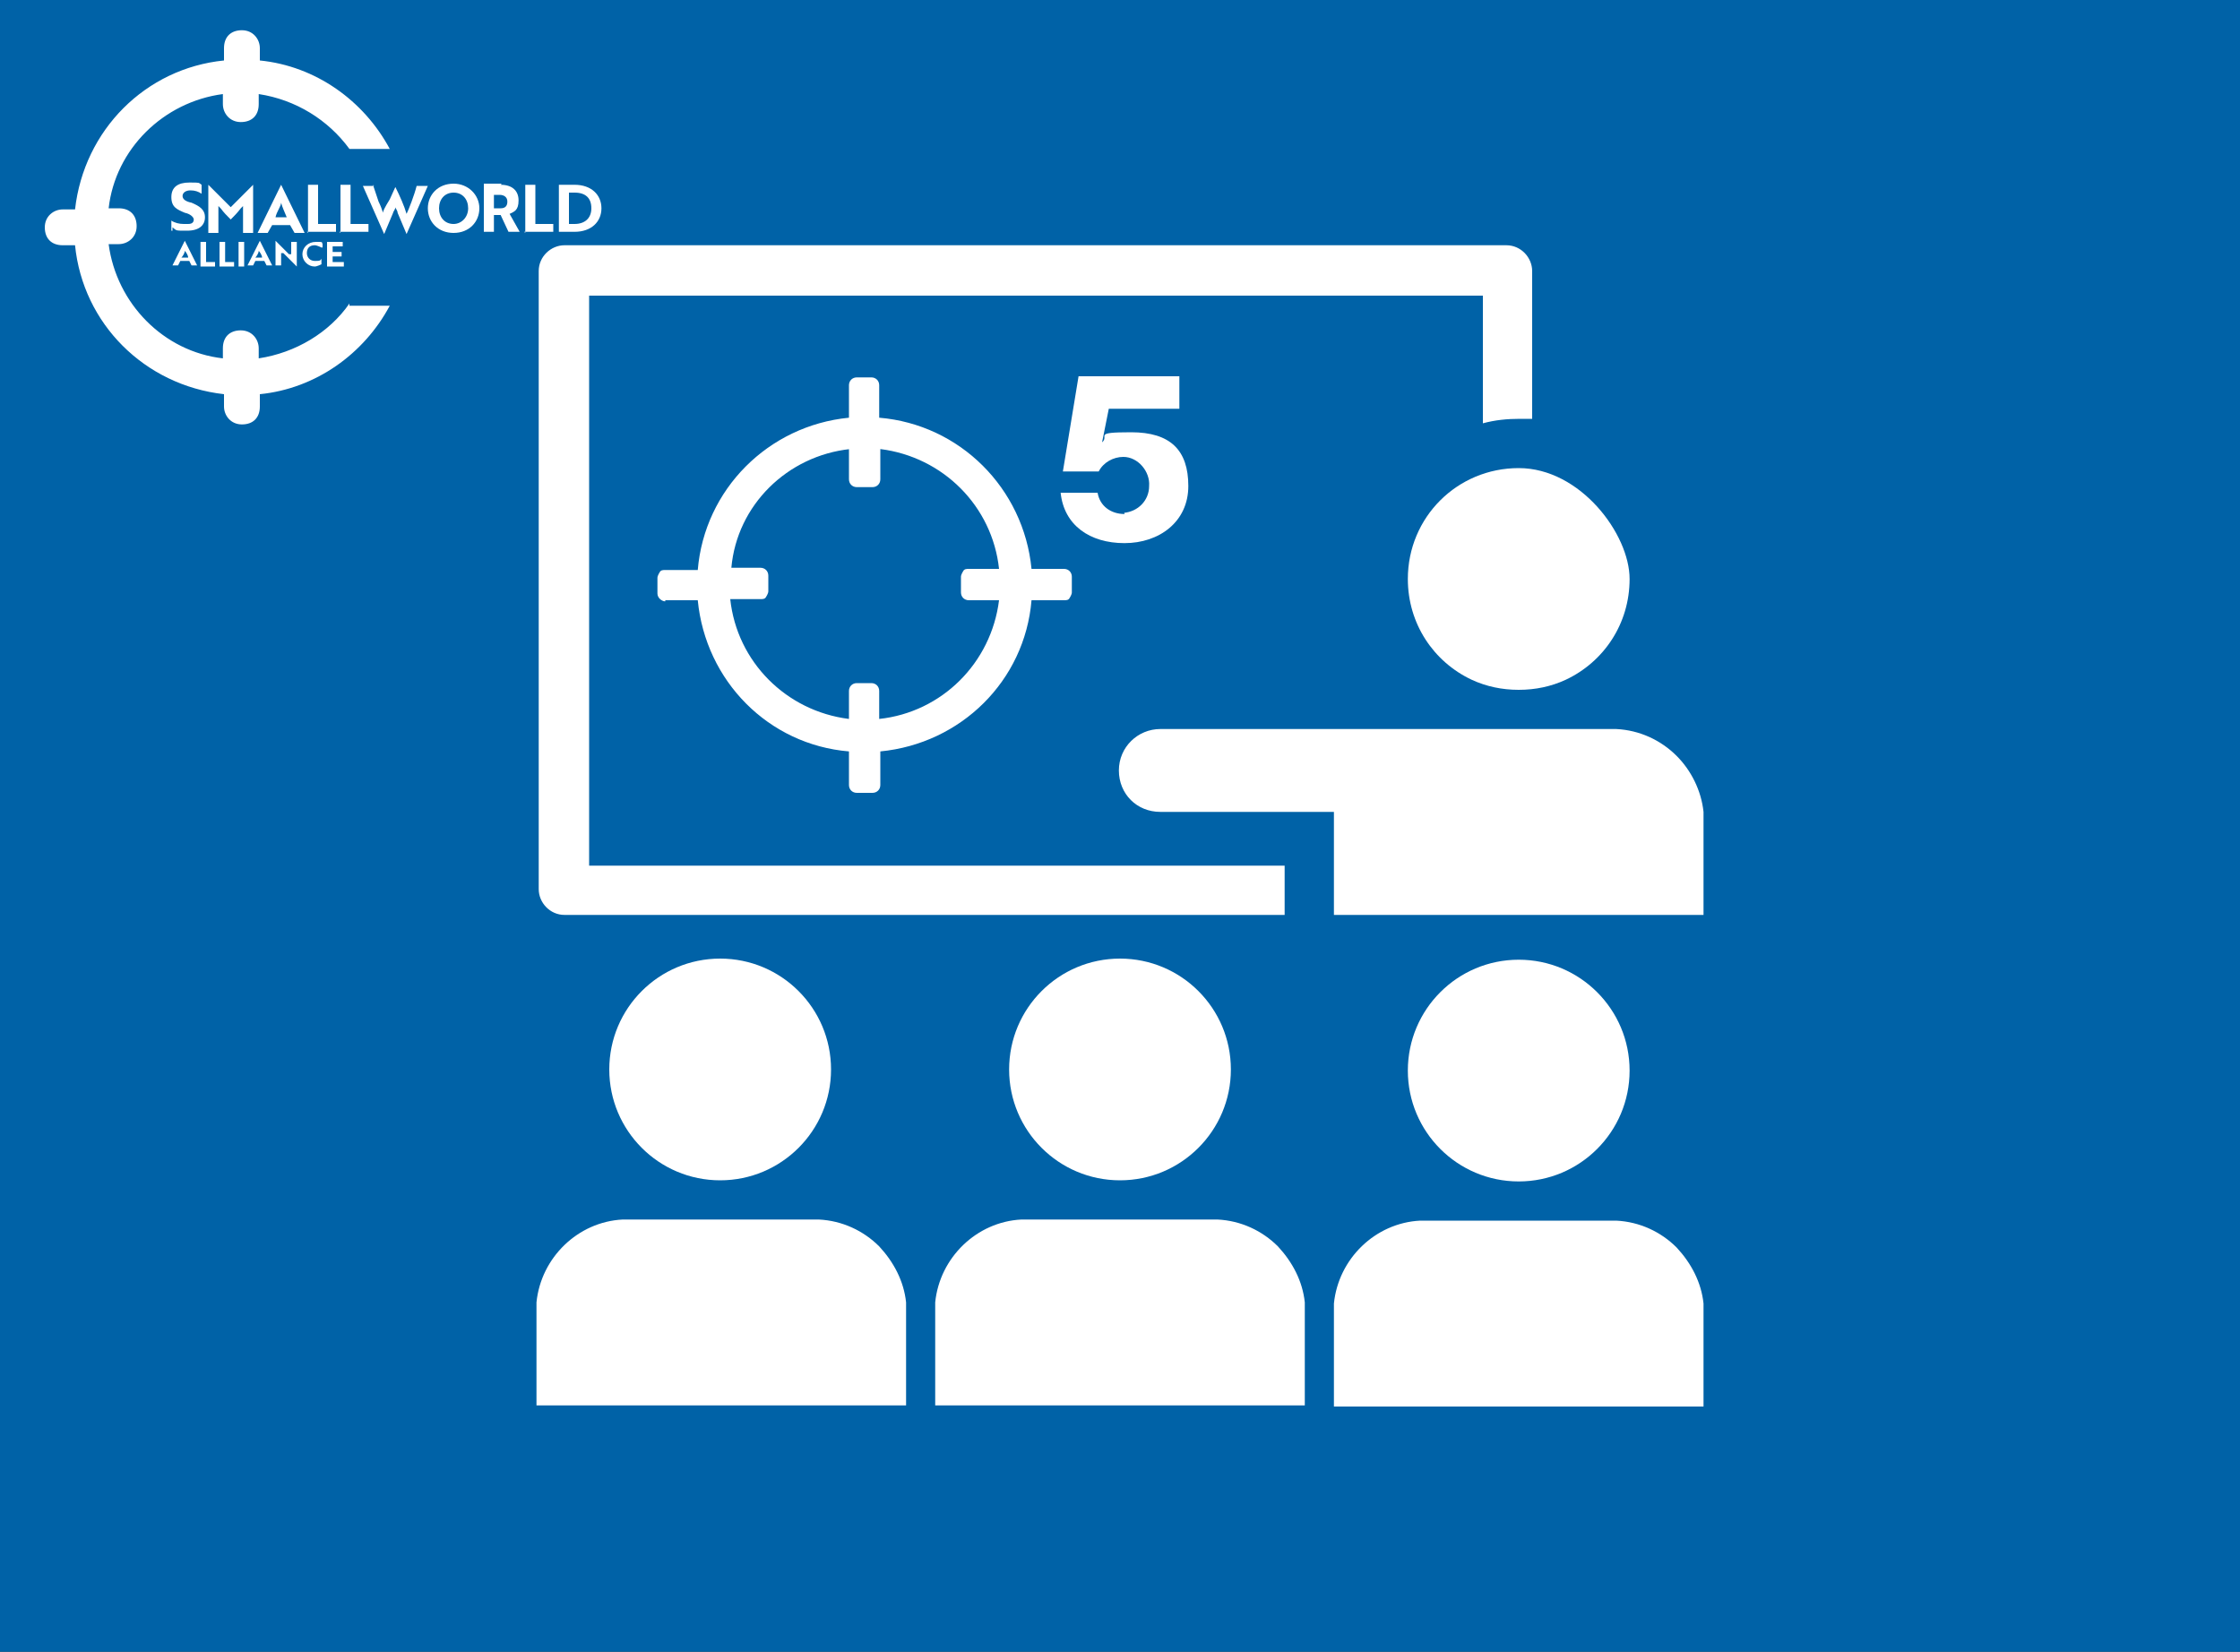
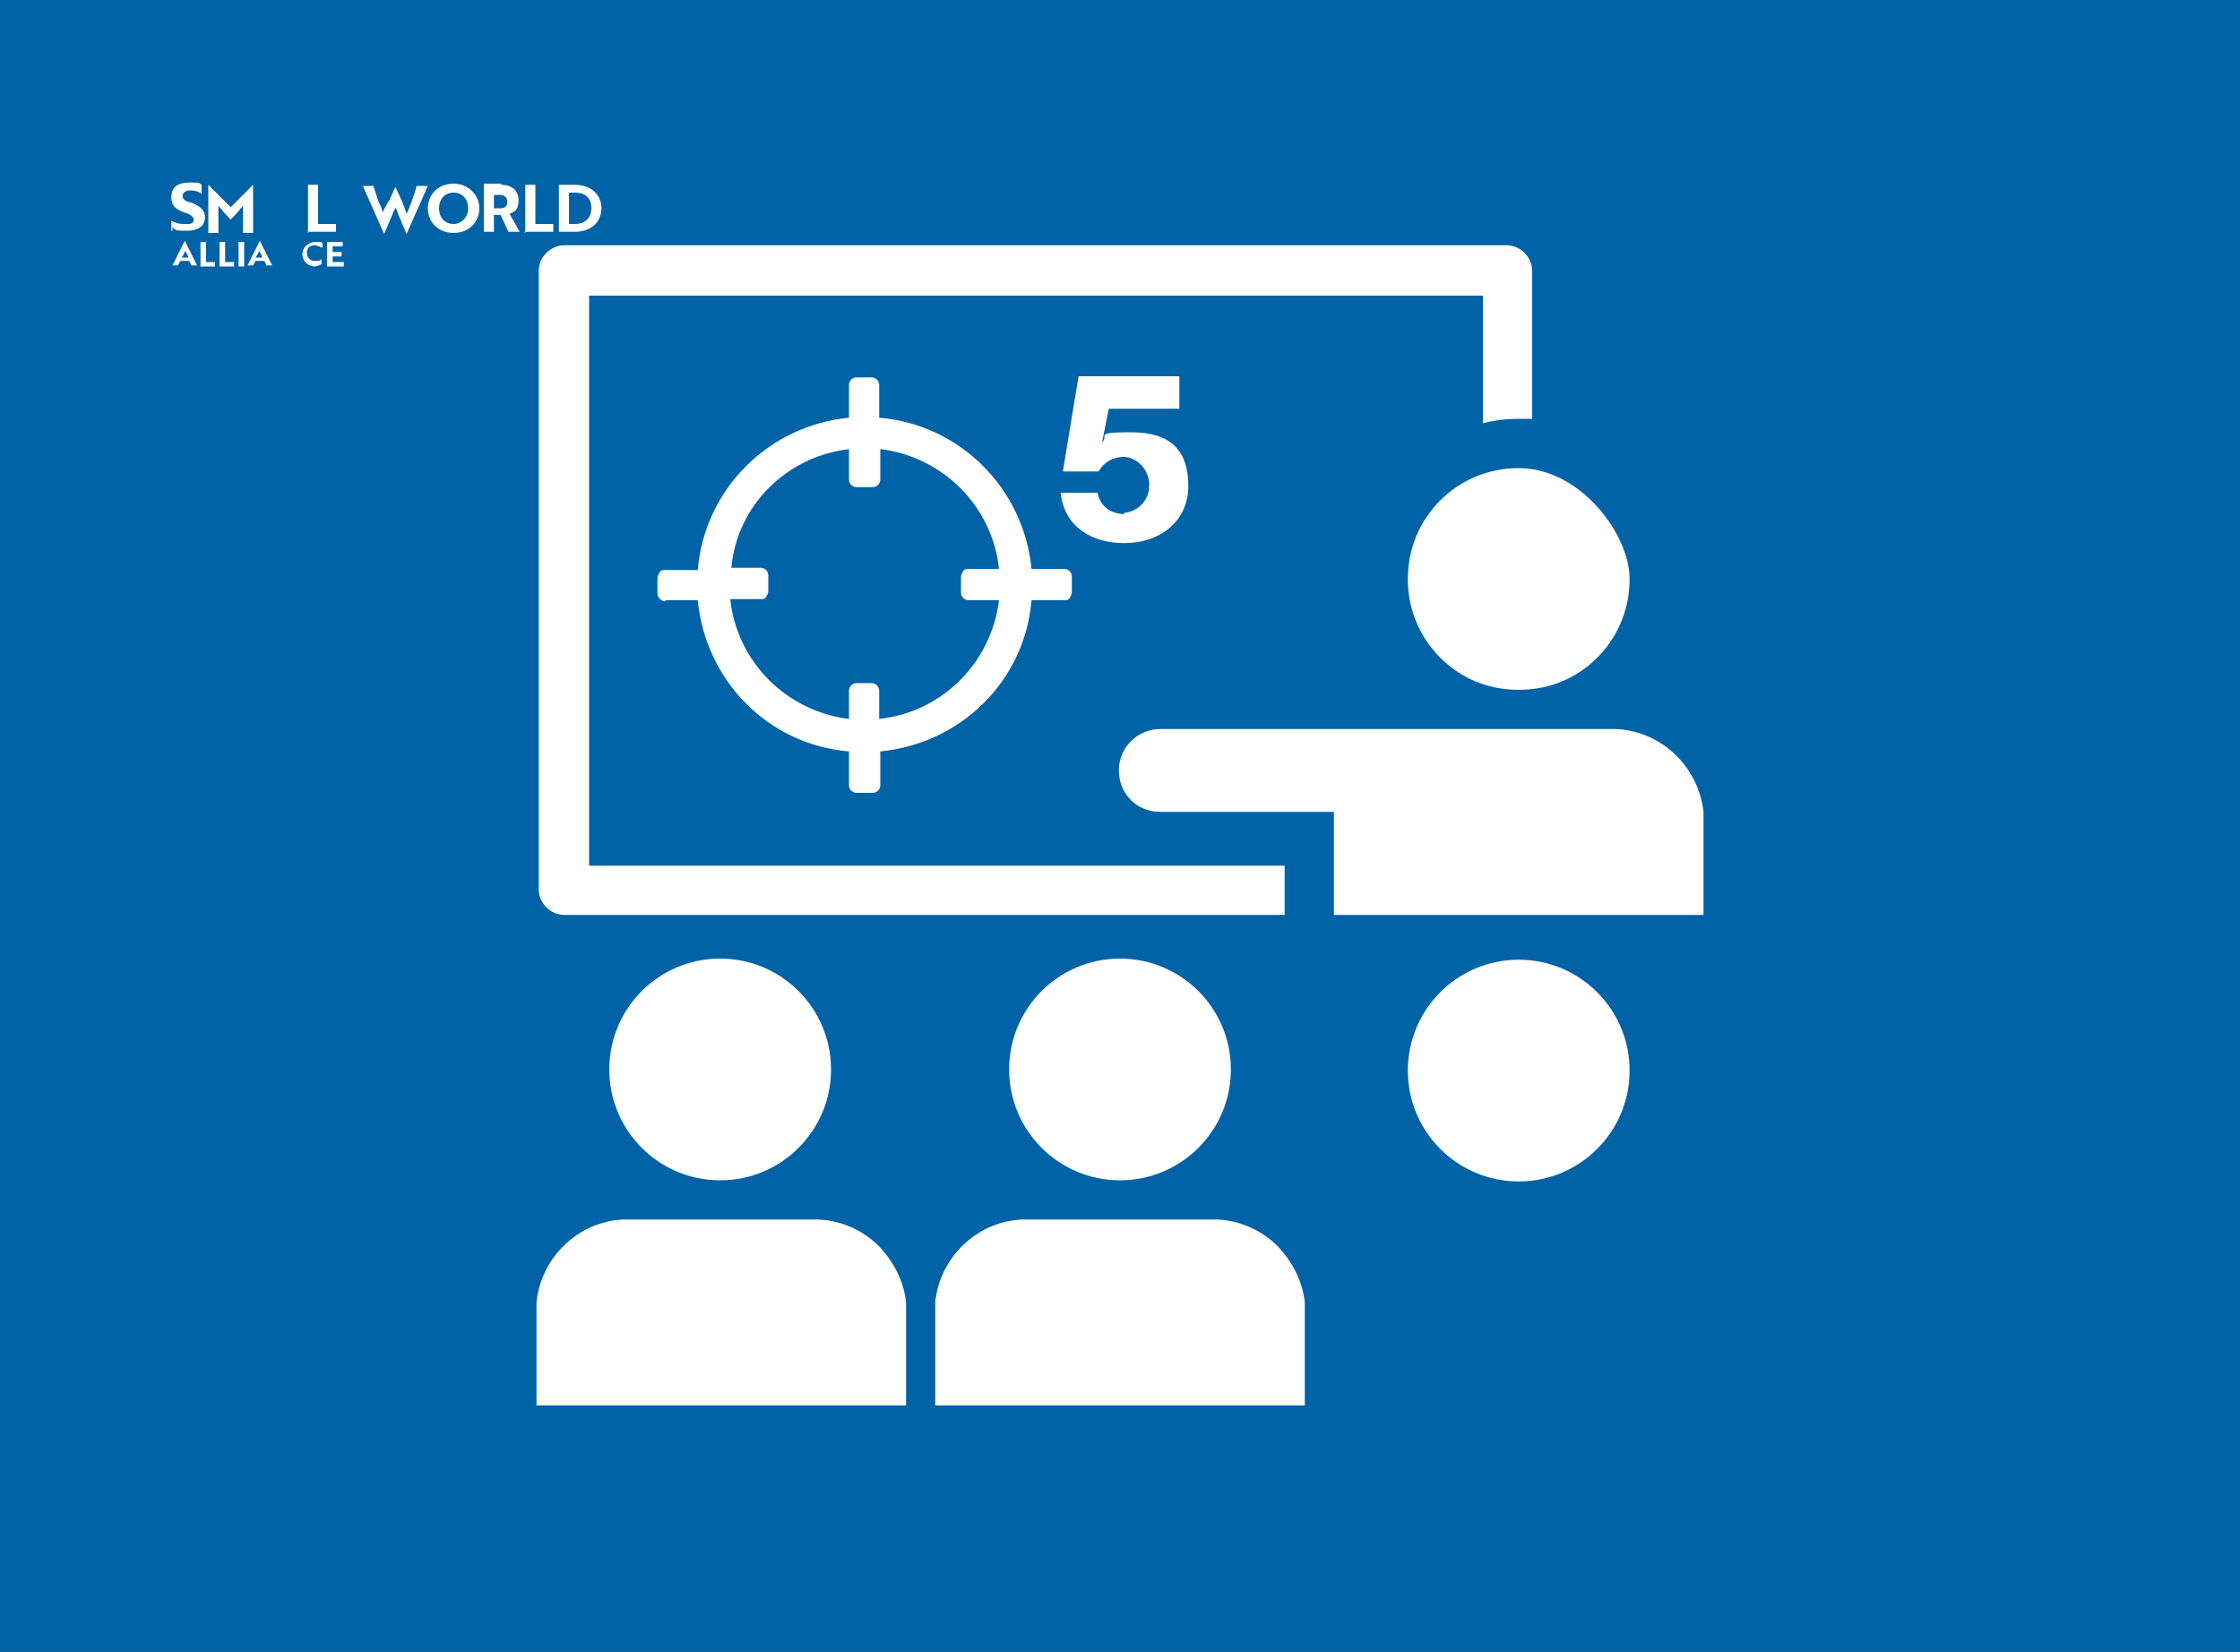
<svg xmlns="http://www.w3.org/2000/svg" xmlns:ns1="http://sodipodi.sourceforge.net/DTD/sodipodi-0.dtd" xmlns:ns2="http://www.inkscape.org/namespaces/inkscape" id="smallworld5-online-swu4" version="1.1" viewBox="0 0 200 147.5">
  <rect x="0" y="0" width="200" height="147.5" fill="#333333" stroke="none" />
  <defs>
    <style>
      .st0 {
        fill: #fff;
      }

      .st1 {
        fill: #0062a7;
      }
    </style>
  </defs>
  <ns1:namedview id="namedview31" bordercolor="#666666" borderopacity="1" gridtolerance="10" guidetolerance="10" ns2:current-layer="smallworld5-online-swu4" ns2:cx="100" ns2:cy="100" ns2:pageopacity="0" ns2:pageshadow="2" ns2:window-height="1001" ns2:window-maximized="1" ns2:window-width="1920" ns2:window-x="-9" ns2:window-y="-9" ns2:zoom="4.15" objecttolerance="10" pagecolor="#ffffff" showgrid="false" />
  <polyline id="polyline6" class="st1" points="0 147.5 0 0 200 0 200 147.5" />
  <g id="SW1_Grundlagen">
    <path class="st0" d="M50.4,81.7h64.3v-4.4h-62.1V26.4h79.8v11.4c1.1-.3,2.2-.4,3.3-.4s.8,0,1.1,0v-13.2c0-1.2-1-2.3-2.3-2.3H50.4c-1.2,0-2.3,1-2.3,2.3v55.2c0,1.2,1,2.3,2.3,2.3Z" />
    <circle class="st0" cx="135.6" cy="95.6" r="9.9" />
-     <path class="st0" d="M149.7,111.4c-1.4-1.4-3.3-2.3-5.4-2.4h-17.5c-4,.2-7.3,3.4-7.7,7.4,0,.3,0,.6,0,.9s0,.6,0,.9v7.4h33v-7.4c0-.3,0-.6,0-.9s0-.6,0-.9c-.2-1.9-1.1-3.6-2.4-5Z" />
    <circle class="st0" cx="100" cy="95.5" r="9.9" />
    <path class="st0" d="M114.1,111.3c-1.4-1.4-3.3-2.3-5.4-2.4h-17.5c-4,.2-7.3,3.4-7.7,7.4,0,.3,0,.6,0,.9s0,.6,0,.9v7.4h33v-7.4c0-.3,0-.6,0-.9s0-.6,0-.9c-.2-1.9-1.1-3.6-2.4-5Z" />
    <circle class="st0" cx="64.3" cy="95.5" r="9.9" />
    <path class="st0" d="M78.5,111.3c-1.4-1.4-3.3-2.3-5.4-2.4h-17.5c-4,.2-7.3,3.4-7.7,7.4,0,.3,0,.6,0,.9s0,.6,0,.9v7.4h33v-7.4c0-.3,0-.6,0-.9s0-.6,0-.9c-.2-1.9-1.1-3.6-2.4-5Z" />
    <path class="st0" d="M119.1,73.4c0,.3,0,.6,0,.9v7.4h33s0,0,0,0v-7.4c0-.3,0-.6,0-.9s0-.6,0-.9c-.2-1.9-1.1-3.7-2.4-5-1.4-1.4-3.3-2.3-5.4-2.4h-13.7s-3.7,0-3.7,0c0,0-.2,0-.3,0h-23c-2,0-3.7,1.6-3.7,3.7s1.6,3.7,3.7,3.7h15.5c0,.3,0,.6,0,.9Z" />
    <path class="st0" d="M125.7,51.7c0,4,2.3,7.4,5.7,9,1.3.6,2.7.9,4.2.9s2.9-.3,4.2-.9c3.4-1.6,5.7-5,5.7-9s-4.4-9.9-9.9-9.9-9.9,4.4-9.9,9.9Z" />
  </g>
  <path id="path8" class="st0" d="M100.4,45.9c-1.2,0-2.2-.7-2.4-1.9h-3.3c.3,2.9,2.6,4.5,5.7,4.5s5.7-1.9,5.7-5.1-1.6-4.8-5.1-4.8-1.9.3-2.6.9l.6-3h6.3v-2.9h-9l-1.4,8.5h3.2c.4-.8,1.3-1.3,2.2-1.3,1.3,0,2.4,1.3,2.3,2.6,0,1.3-1,2.3-2.3,2.4h.1Z" />
  <path id="path20" class="st0" d="M59.4,53.6h2.9c.7,7.2,6.3,12.9,13.5,13.5v3c0,.4.3.7.7.7h1.4c.4,0,.7-.3.7-.7v-3c7.2-.7,12.9-6.3,13.5-13.5h2.9c.2,0,.4,0,.5-.2,0,0,.2-.3.2-.5v-1.4c0-.4-.3-.7-.7-.7h-2.9c-.7-7.2-6.4-12.9-13.6-13.5v-2.9c0-.4-.3-.7-.7-.7h-1.3c-.4,0-.7.3-.7.7v2.9c-7.2.7-12.9,6.4-13.5,13.6h-2.9c-.2,0-.4,0-.5.2,0,0-.2.3-.2.5v1.4c0,.4.4.7.7.7h0ZM75.8,40.1v2.7c0,.4.3.7.7.7h1.4c.4,0,.7-.3.7-.7v-2.7c5.6.7,10,5.1,10.6,10.7h-2.7c-.2,0-.4,0-.5.2,0,0-.2.3-.2.5v1.4c0,.4.3.7.7.7h2.7c-.7,5.6-5.1,10-10.7,10.6v-2.5c0-.4-.3-.7-.7-.7h-1.3c-.4,0-.7.3-.7.7v2.5c-5.6-.7-10-5.1-10.6-10.7h2.7c.2,0,.4,0,.5-.2,0,0,.2-.3.2-.5v-1.4c0-.4-.3-.7-.7-.7h-2.6c.5-5.6,5-10,10.6-10.6h0Z" />
  <g>
    <g>
      <path class="st0" d="M16.5,21.5h0l1.1,2.2h-.5l-.2-.4h-.8l-.2.4h-.5l1.1-2.2h0ZM16.8,23c0-.2-.2-.5-.3-.6,0,.2-.2.5-.3.6,0,0,.5,0,.5,0Z" />
      <path class="st0" d="M17.9,23.8v-2.2h.5v1.8h.8v.4h-1.3Z" />
      <path class="st0" d="M19.6,23.8v-2.2h.5v1.8h.8v.4h-1.3Z" />
      <path class="st0" d="M21.3,23.8v-2.2h.5v2.2h-.5Z" />
      <path class="st0" d="M23.2,21.5h0l1.1,2.2h-.5l-.2-.4h-.8l-.2.4h-.5l1.1-2.2h0ZM23.4,23c0-.2-.2-.5-.3-.6,0,.2-.2.5-.3.6,0,0,.5,0,.5,0Z" />
-       <path class="st0" d="M26.5,23.8l-1.2-1.2h-.2c0,0,0,1.1,0,1.1h-.5v-2.2h0l1.2,1.2h.2c0,0,0-1.1,0-1.1h.5v2.2h0Z" />
      <path class="st0" d="M28.7,22.1c0,0-.4-.2-.6-.2-.5,0-.7.3-.7.7s.3.7.7.7.5,0,.6-.2v.5c0,0-.4.2-.6.2-.6,0-1.1-.5-1.1-1.1s.5-1.1,1.2-1.1.5,0,.6.2v.5h0v-.2Z" />
      <path class="st0" d="M29.2,23.8v-2.2h1.4v.4h-.9v.5h.8v.4h-.8v.5h1v.4h-1.5Z" />
    </g>
    <g>
      <path class="st0" d="M15.3,20.6v-.9c.3.2.7.3,1.1.3h.4c.4,0,.5-.2.5-.4s-.3-.5-.8-.6c-.7-.3-1.2-.5-1.2-1.4s.6-1.3,1.6-1.3.8,0,1.1.2v.8c-.3-.2-.6-.3-1-.3s-.7.2-.7.5.3.5.8.6c.7.3,1.2.6,1.2,1.3s-.5,1.2-1.6,1.2-.9,0-1.3-.3h0v.3Z" />
      <path class="st0" d="M19.7,18.6l-.2-.2v2.4h-.9v-4.3h0l2,2,2-2h0v4.3h-.9v-2.4l-.2.2c-.3.4-.6.7-.9,1-.4-.4-.6-.6-.9-1h0Z" />
-       <path class="st0" d="M25.1,16.5h0l2.1,4.3h-.9l-.4-.7h-1.6l-.4.7h-.9l2.1-4.3h0ZM25.6,19.4c-.2-.5-.4-.9-.5-1.3,0,.3-.4.8-.5,1.3h1.1Z" />
      <path class="st0" d="M27.5,20.8v-4.3h.9v3.5h1.6v.7h-2.6Z" />
-       <path class="st0" d="M30.4,20.8v-4.3h.9v3.5h1.6v.7h-2.6Z" />
      <path class="st0" d="M33.3,16.5l.5,1.5c.2.4.3.7.4,1,0-.2.2-.5.3-.7l.3-.5.5-1.1h0c.4.8.8,1.7,1,2.4.2-.4.7-1.7.9-2.5h1l-1.9,4.3h0l-.8-1.9c0-.2-.2-.4-.2-.5,0,.2-.2.4-.2.5l-.8,1.9h0l-1.9-4.3s1,0,1,0Z" />
      <path class="st0" d="M40.5,16.4c1.3,0,2.3,1,2.3,2.2s-.9,2.2-2.3,2.2-2.3-1-2.3-2.2.9-2.2,2.3-2.2ZM40.5,20c.7,0,1.3-.6,1.3-1.4s-.5-1.4-1.3-1.4-1.3.6-1.3,1.4.5,1.4,1.3,1.4Z" />
      <path class="st0" d="M44.7,16.5c1,0,1.6.5,1.6,1.4s-.4,1-.8,1.2l.9,1.6h-1l-.7-1.5h-.6v1.5h-.9v-4.3h1.6ZM44.1,17.3v1.3h.6c.4,0,.6-.2.6-.6s-.3-.6-.7-.6h-.6,0Z" />
      <path class="st0" d="M46.9,20.8v-4.3h.9v3.5h1.6v.7h-2.6Z" />
      <path class="st0" d="M49.9,20.8v-4.3h1.4c1.5,0,2.4.9,2.4,2.1s-.9,2.1-2.4,2.1h-1.4ZM50.8,17.3v2.7h.5c.9,0,1.5-.5,1.5-1.4s-.5-1.4-1.5-1.4h-.5Z" />
    </g>
-     <path class="st0" d="M31.2,27.1c-1.8,2.6-4.8,4.4-8.1,4.9v-.9c0-.8-.6-1.6-1.6-1.6s-1.6.6-1.6,1.6v.9c-5.3-.6-9.5-4.9-10.2-10.2h.9c.8,0,1.6-.6,1.6-1.6s-.6-1.6-1.6-1.6h-.9c.6-5.3,4.9-9.5,10.2-10.2v.9c0,.8.6,1.6,1.6,1.6s1.6-.6,1.6-1.6v-.9c3.3.5,6.2,2.3,8.1,4.9h3.6c-2.3-4.3-6.6-7.4-11.6-7.9v-1.1c0-.8-.6-1.6-1.6-1.6s-1.6.6-1.6,1.6v1.1c-7,.7-12.5,6.2-13.3,13.3h-1.1c-.8,0-1.6.6-1.6,1.6s.6,1.6,1.6,1.6h1.1c.7,7,6.2,12.5,13.3,13.3v1.1c0,.8.6,1.6,1.6,1.6s1.6-.6,1.6-1.6v-1.1c5-.5,9.3-3.6,11.6-7.9h-3.6v-.2Z" />
  </g>
</svg>